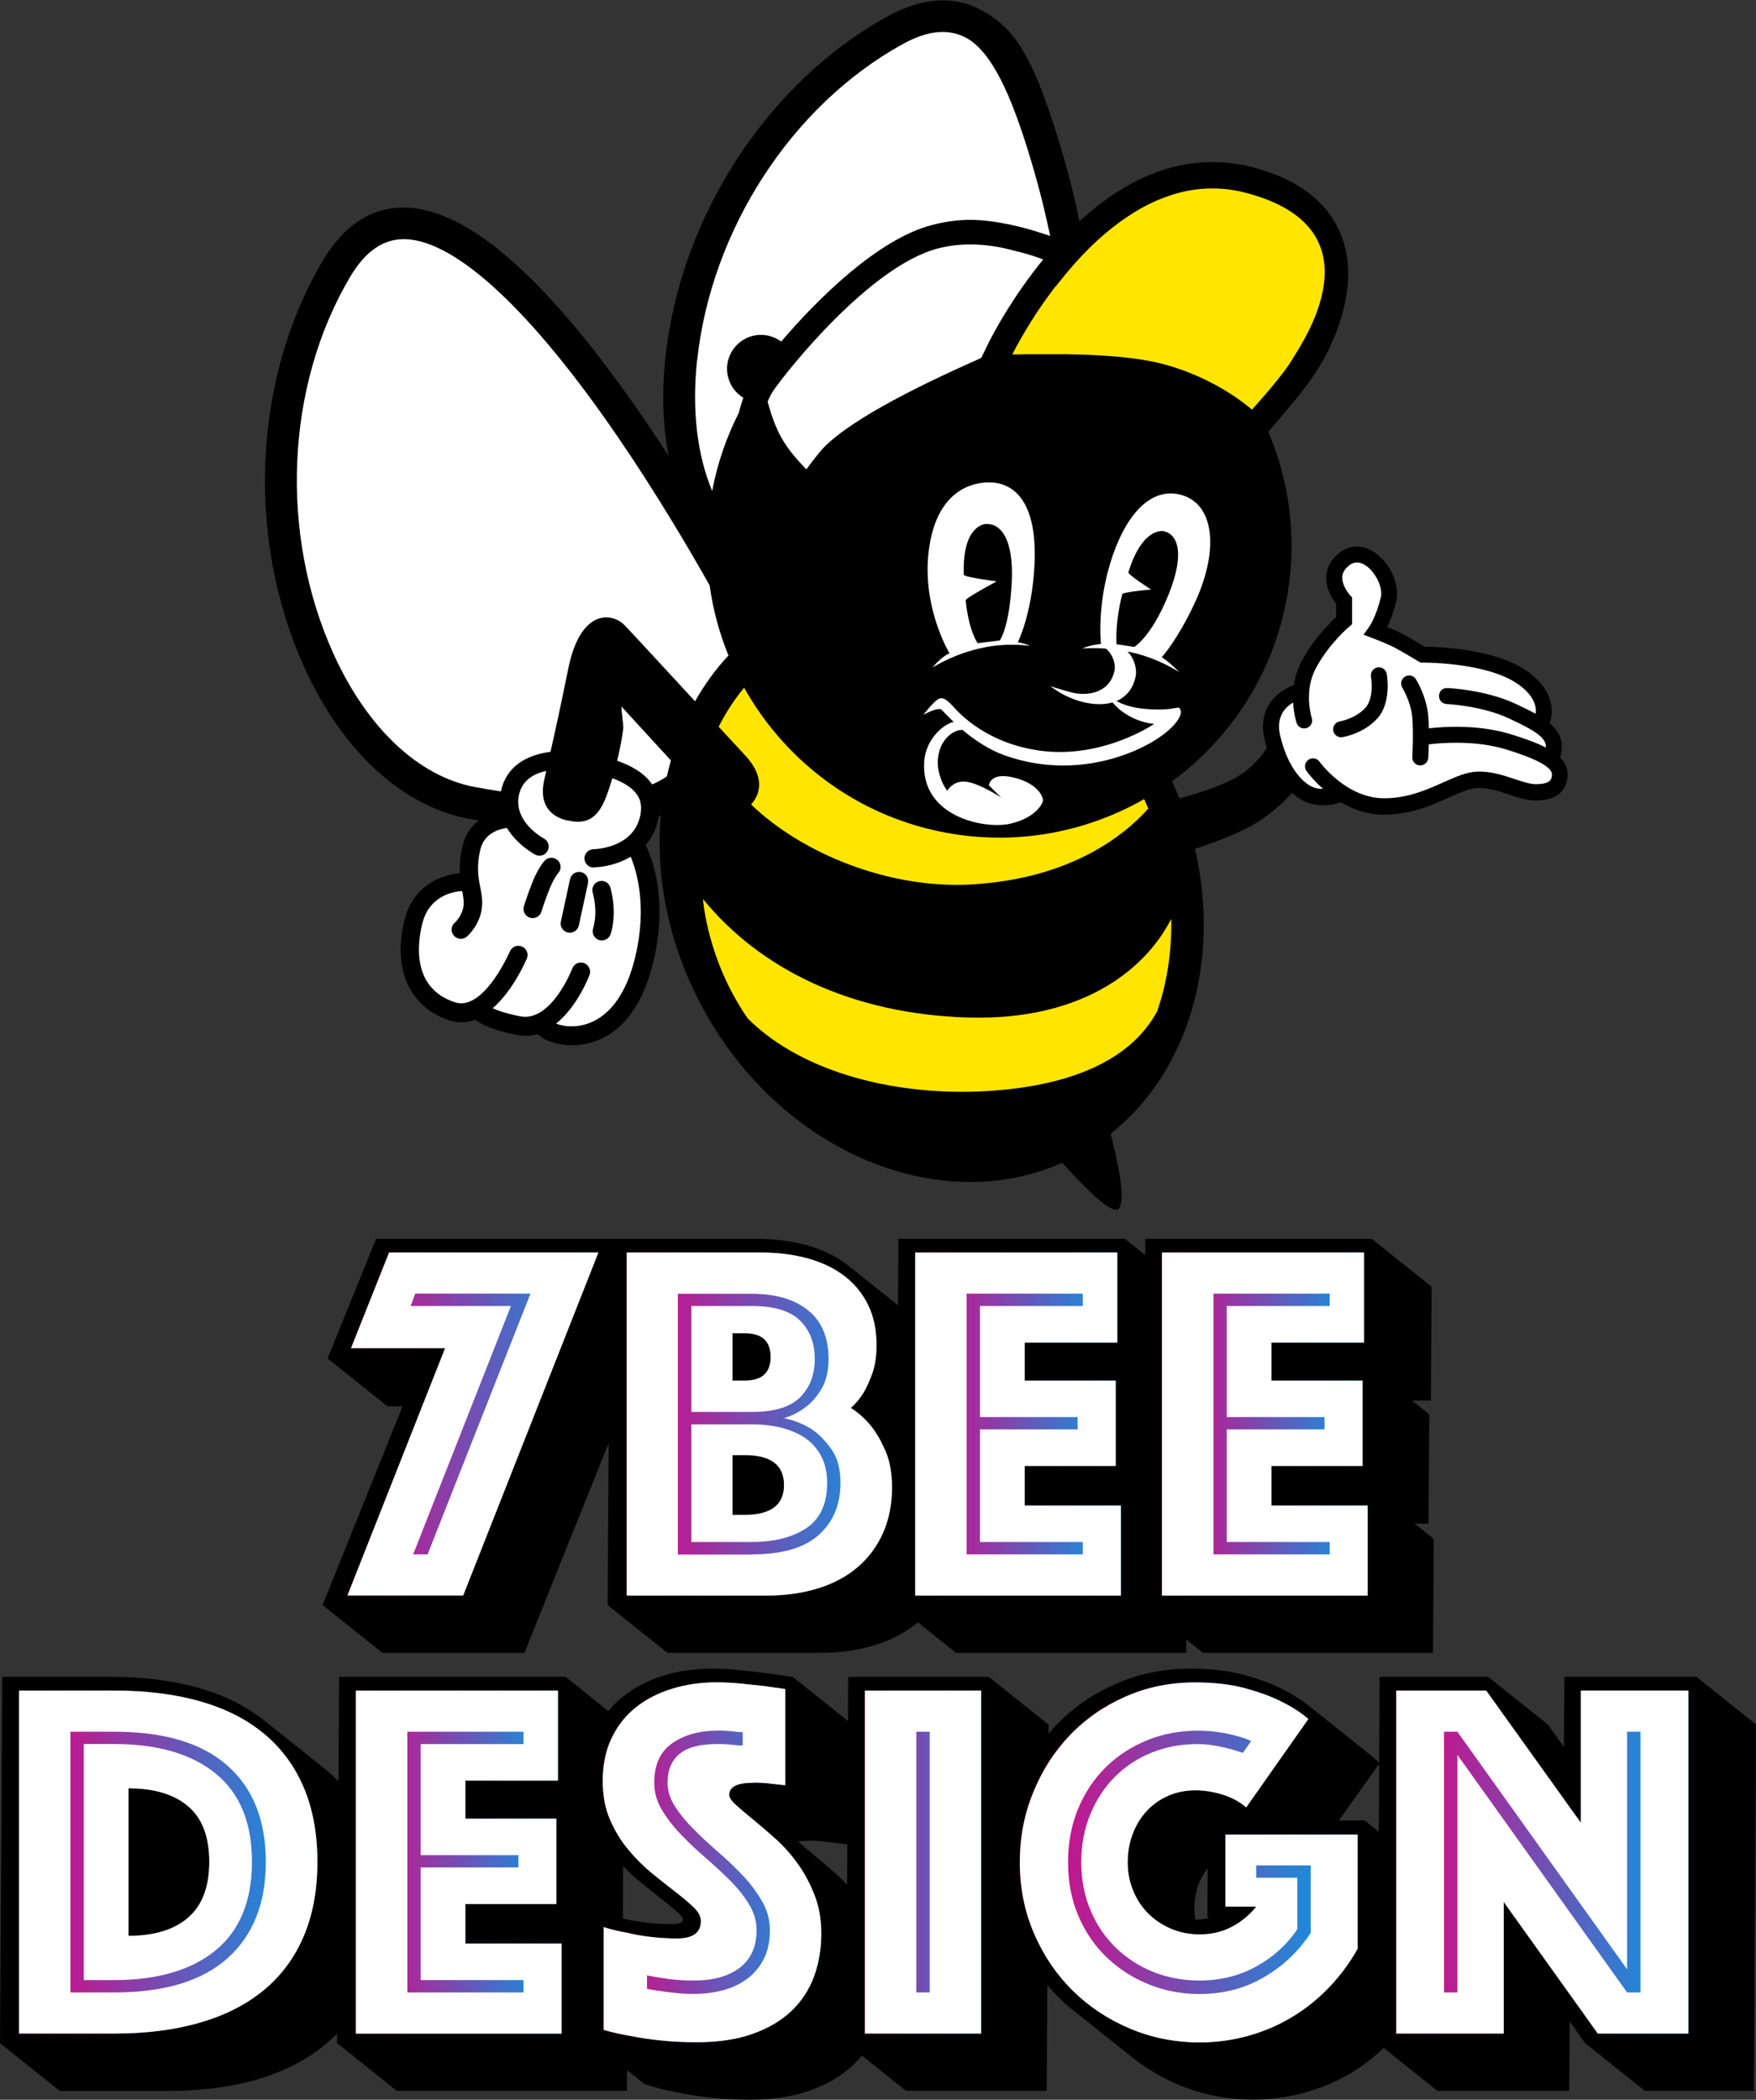
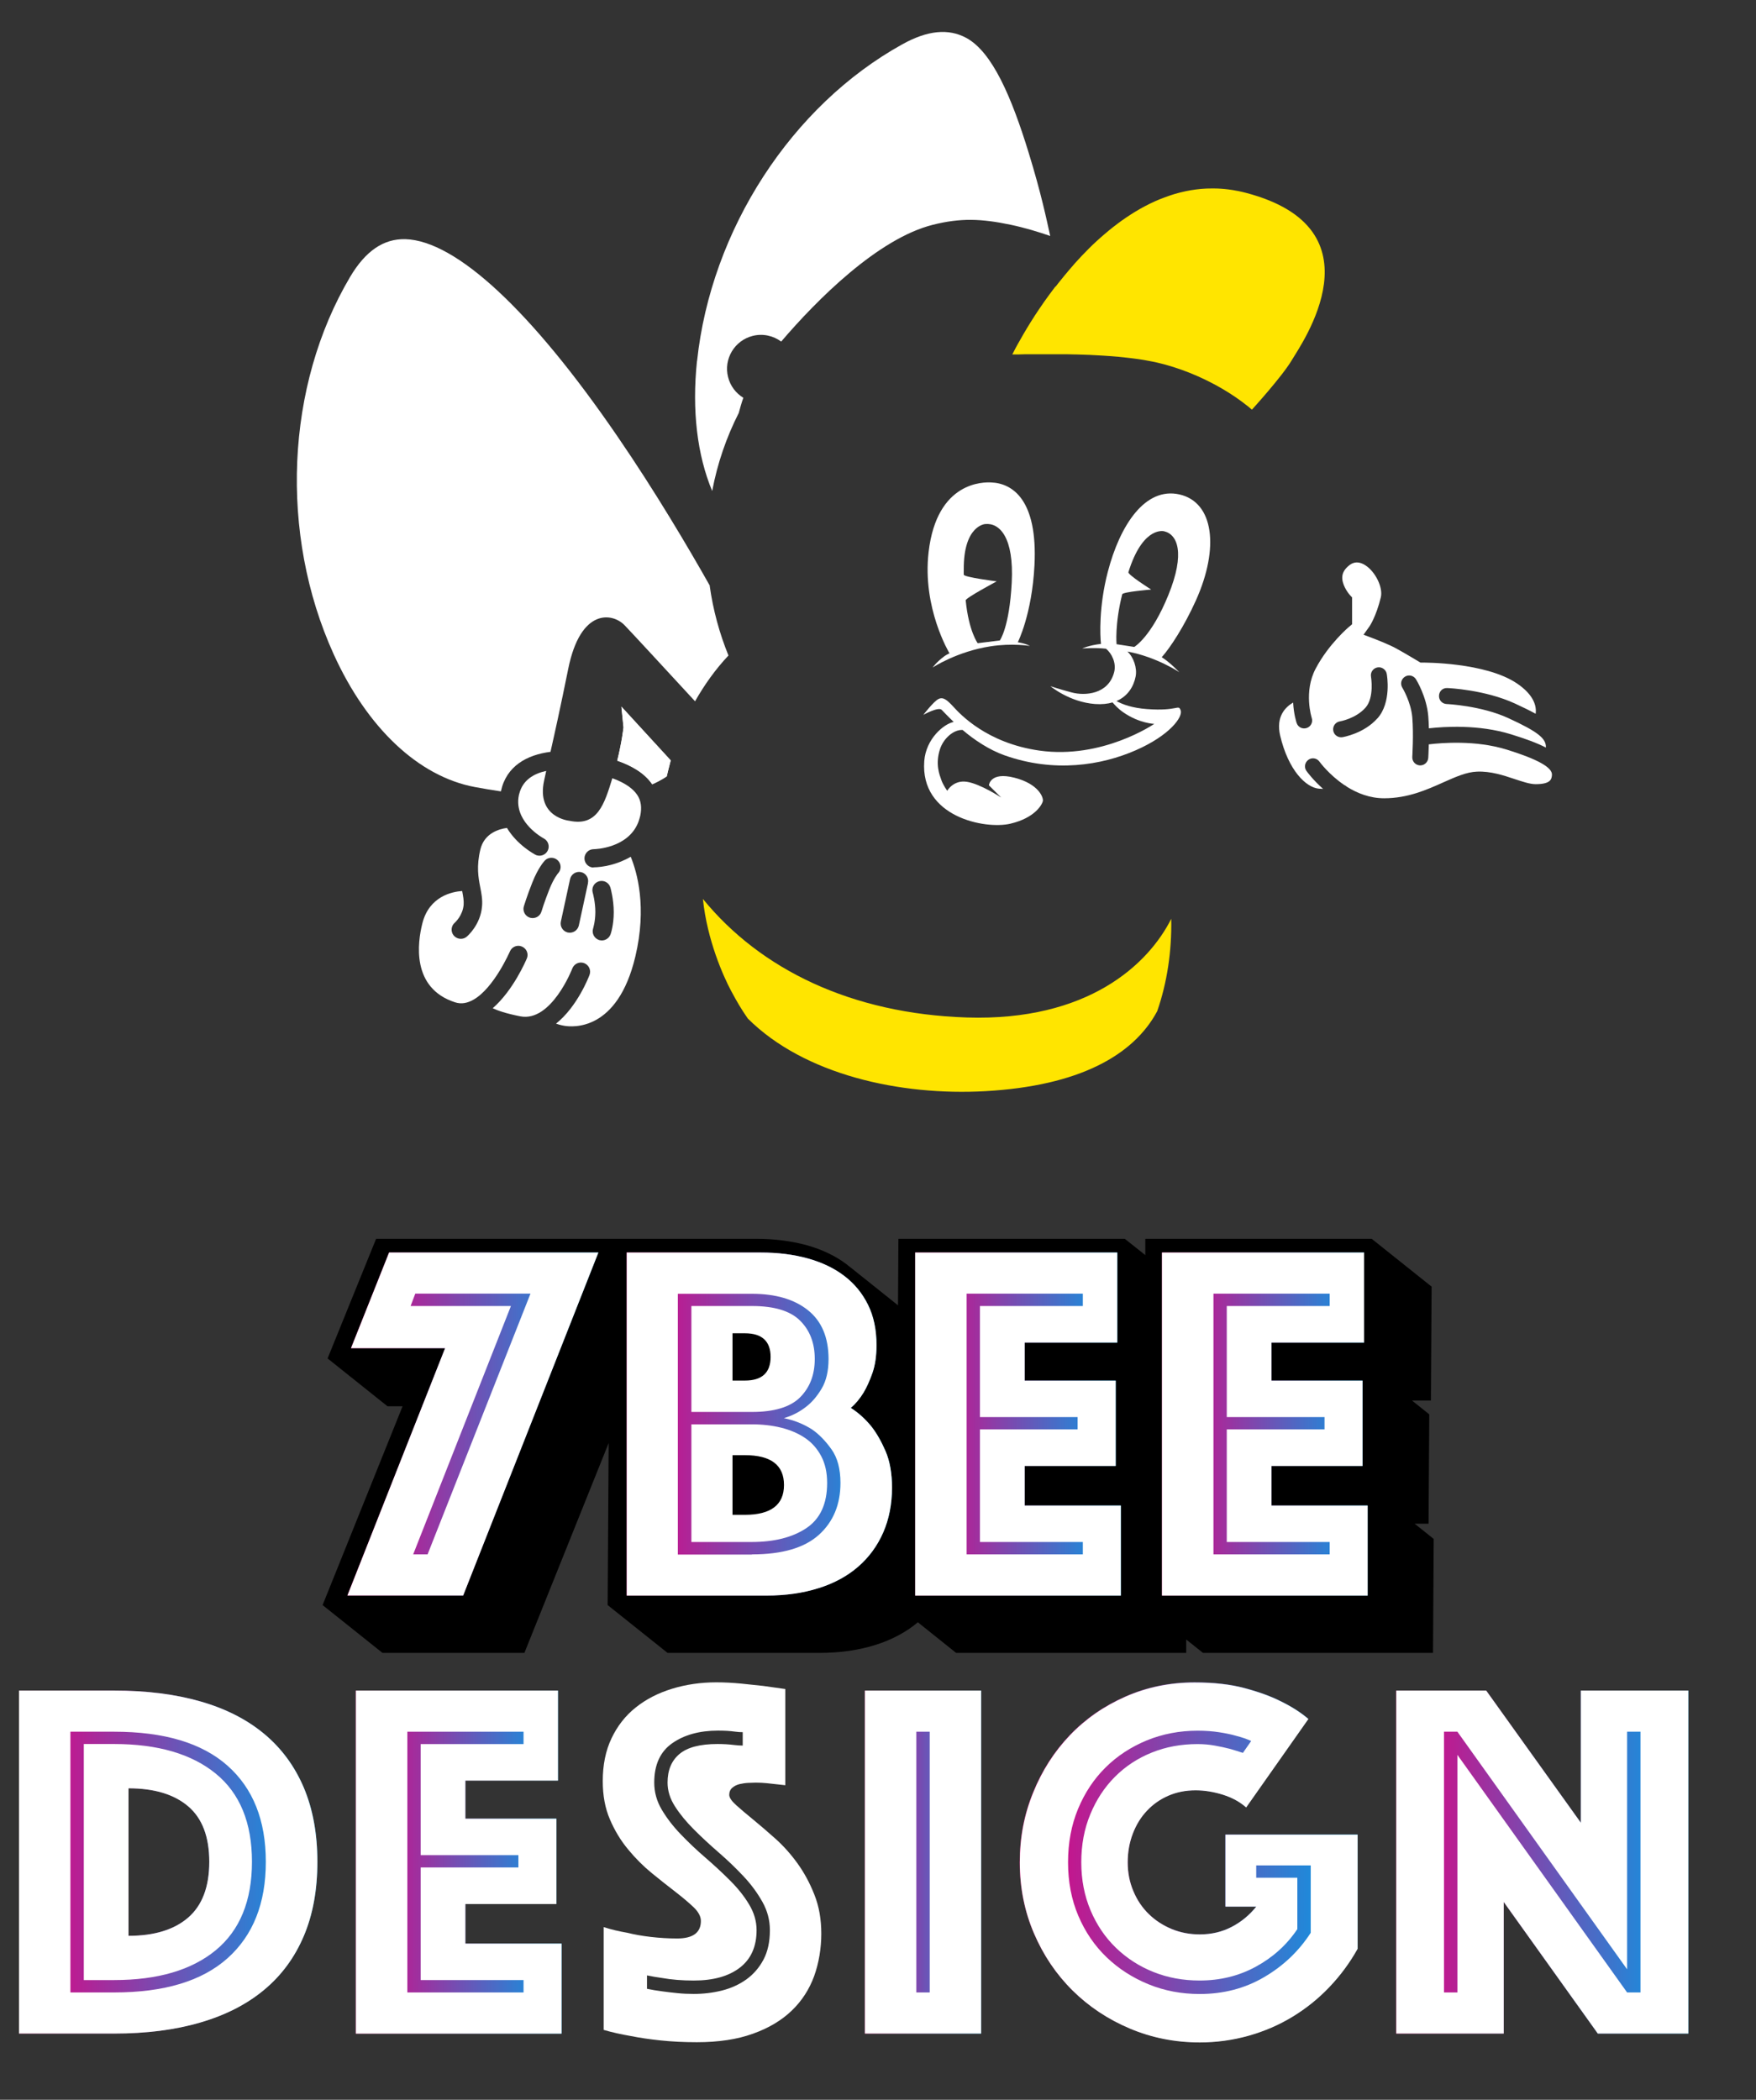
<svg xmlns="http://www.w3.org/2000/svg" xmlns:xlink="http://www.w3.org/1999/xlink" id="_レイヤー_2" viewBox="0 0 225.46 269.62">
  <rect x="0" y="0" width="225.46" height="269.62" fill="#333333" stroke="none" />
  <defs>
    <style>.cls-1{fill:#fff;}.cls-2{fill:#ffe500;}.cls-3{fill:url(#_名称未設定グラデーション_10-10);}.cls-4{fill:url(#_名称未設定グラデーション_10-6);}.cls-5{fill:url(#_名称未設定グラデーション_10-9);}.cls-6{fill:url(#_名称未設定グラデーション_10-2);}.cls-7{fill:url(#_名称未設定グラデーション_10-3);}.cls-8{fill:url(#_名称未設定グラデーション_10-7);}.cls-9{fill:url(#_名称未設定グラデーション_10-5);}.cls-10{fill:url(#_名称未設定グラデーション_10-4);}.cls-11{fill:url(#_名称未設定グラデーション_10-8);}.cls-12{fill:url(#_名称未設定グラデーション_10);}</style>
    <linearGradient id="_名称未設定グラデーション_10" x1="44.6" y1="182.85" x2="76.82" y2="182.85" gradientUnits="userSpaceOnUse">
      <stop offset="0" stop-color="#e3007f" />
      <stop offset="1" stop-color="#009fe8" />
    </linearGradient>
    <linearGradient id="_名称未設定グラデーション_10-2" x1="80.45" x2="114.53" xlink:href="#_名称未設定グラデーション_10" />
    <linearGradient id="_名称未設定グラデーション_10-3" x1="117.5" x2="143.91" xlink:href="#_名称未設定グラデーション_10" />
    <linearGradient id="_名称未設定グラデーション_10-4" x1="149.19" x2="175.6" xlink:href="#_名称未設定グラデーション_10" />
    <linearGradient id="_名称未設定グラデーション_10-5" x1="2.44" y1="239.1" x2="40.73" y2="239.1" xlink:href="#_名称未設定グラデーション_10" />
    <linearGradient id="_名称未設定グラデーション_10-6" x1="45.69" y1="239.1" x2="72.1" y2="239.1" xlink:href="#_名称未設定グラデーション_10" />
    <linearGradient id="_名称未設定グラデーション_10-7" x1="77.38" y1="239.13" x2="105.44" y2="239.13" xlink:href="#_名称未設定グラデーション_10" />
    <linearGradient id="_名称未設定グラデーション_10-8" x1="111.05" y1="239.1" x2="125.98" y2="239.1" xlink:href="#_名称未設定グラデーション_10" />
    <linearGradient id="_名称未設定グラデーション_10-9" x1="130.93" y1="239.13" x2="174.31" y2="239.13" xlink:href="#_名称未設定グラデーション_10" />
    <linearGradient id="_名称未設定グラデーション_10-10" x1="179.26" y1="239.1" x2="216.77" y2="239.1" xlink:href="#_名称未設定グラデーション_10" />
  </defs>
  <g id="_レイヤー_1-2">
-     <path d="m200.33,97.26c.09-.31.16-.69.19-1.18.07-1.32-.51-2.33-1.55-3.21.58-1.6.48-4.42-3.08-6.81-4.16-2.8-11.39-3.01-12.96-3.02-.55-.33-1.9-1.13-2.74-1.58-.58-.32-1.41-.68-2.07-.95.35-.74.79-1.84,1.15-3.32.51-2.11-.82-5.01-2.9-6.33-1.5-.96-3.12-.9-4.44.16-.99.8-1.56,1.8-1.64,2.92-.11,1.6.78,2.97,1.26,3.58v1.73c-.85.77-2.94,2.84-4.44,5.69-.54,1.02-.83,2.05-.98,3.02-.84.32-2.28,1.04-3.18,2.47-.79,1.27-.99,2.79-.59,4.51.09.37.19.74.29,1.09-.68,1.07-1.88,2.59-3.8,3.71-2.19,1.28-5.47,2.26-7.43,2.78-.29-.74-.6-1.47-.93-2.2,7.68-5.63,13.23-14.16,14.86-24.3,1.16-7.23.17-14.3-2.5-20.57l.56-.68s4.1-4.73,5.11-6.34c1.01-1.61,1.8-2.59,3.04-5.77.53-1.36.91-2.68,1.17-3.95.61-3,.48-5.76-.43-8.23-1.63-4.41-5.48-7.44-11.46-9-1.7-.45-3.44-.67-5.15-.67-2.81,0-5.41.58-7.8,1.54-3.48,1.39-6.6,3.59-9.3,6.07-.59-2.93-1.5-6.71-2.87-11.06-3.27-10.42-5.52-13.77-9.69-16.04-3.57-1.94-7.65-1.66-12.14.82-15.37,8.49-26.54,25.7-28.46,43.83-.48,4.5-.32,8.74.42,12.58-1.02-1.57-2.07-3.16-3.16-4.75-12.16-17.77-22.43-26.9-30.51-27.14-4.37-.15-7.98,2.18-10.76,6.86-8.94,15.11-9.86,35.6-2.33,52.2,4.87,10.74,12.57,17.82,21.12,19.42.43.08.84.15,1.26.22-.93.71-1.71,1.74-2.07,3.21-.34,1.42-.41,2.58-.36,3.56-2.4.2-5.97,1.57-7.08,5.92-1.61,6.33.6,11.3,5.75,12.97.1.03.21.06.31.09,1.08.28,2.1.17,3.03-.18.66.55,1.8,1.11,3.71,1.6.49.13,1.02.25,1.61.36.96.19,1.86.13,2.68-.11.43.43,1.12.87,2.26,1.16.23.06.47.11.73.16,1.49.27,9.09,1,11.86-10.65,1.85-7.77-.06-13-1-14.94.73-.84,1.31-1.89,1.59-3.21.03-.16.06-.31.08-.46.09-.03.19-.07.27-.1-.69,8.17,1.12,16.71,5.28,24.49,7.38,13.79,20.56,22.11,33.43,22.53,4.4.14,8.76-.65,12.85-2.45,2.83,3.16,6.23,6.59,7.15,5.95,1.15-.8-.1-6.4-.95-9.68,10.08-7.99,14.14-22.33,10.83-36.59,1.59-.51,3.86-1.31,6.2-2.42,3.04-1.44,5.24-3.61,6.28-4.77.98.91,2.08,1.46,3.23,1.56.29.03.55.04.8.04,1.02,0,1.73-.19,2.2-.39,1.52.9,3.39,1.59,5.54,1.59,3.48,0,6.23-1.23,8.43-2.22,1.4-.63,2.61-1.17,3.57-1.2,1.4-.04,2.78.41,4.12.86,1.16.39,2.26.75,3.32.75,2.54,0,3.93-1.01,4.14-3.01.1-.97-.24-1.77-.94-2.47Z" />
    <path class="cls-1" d="m80.05,93.42s-.19,1.8-.8,4.25c1.81.63,3.48,1.56,4.49,3.03,1.13-.49,1.85-1.01,1.87-1.02,0,0,.3-1.28.51-2.05-3.04-3.32-6.33-6.9-6.33-6.9l.27,2.68Z" />
    <path class="cls-1" d="m76.23,111.4c-.65,0-1.18-.52-1.19-1.17,0-.65.52-1.18,1.17-1.19.21,0,4.41-.12,5.73-3.43.03-.08.06-.17.09-.26.06-.19.12-.37.17-.58.23-1.08.11-1.96-.39-2.71-.07-.1-.15-.2-.23-.3-.08-.09-.16-.17-.24-.26-.7-.69-1.69-1.2-2.72-1.57-1.01,3.29-1.9,6.24-5.52,5.46,0,0-4.27-.4-3.24-5.16.09-.41.18-.82.27-1.24-1.58.34-3.01,1.16-3.46,2.93-.01.05-.03.09-.04.14-.21.97-.06,1.83.26,2.56,0,.02.02.04.03.07.06.13.13.26.2.38.02.04.05.08.07.12.05.08.1.17.16.25.03.04.05.08.08.12.06.08.12.16.18.23.02.03.05.06.07.09.08.1.17.2.26.3.86.92,1.8,1.44,1.88,1.48.57.3.8,1.02.49,1.59-.26.49-.82.73-1.34.59-.08-.02-.17-.05-.25-.1-.14-.08-2.33-1.25-3.63-3.43-1.02.14-2.9.67-3.41,2.75-.53,2.2-.26,3.62-.02,4.87.16.82.31,1.59.23,2.45-.2,2.4-1.89,3.83-1.96,3.89-.3.26-.7.33-1.06.24-.23-.06-.44-.19-.61-.38-.42-.5-.35-1.24.14-1.66.04-.03,1.01-.91,1.13-2.29.04-.53-.06-1.08-.19-1.77-1.25.08-4.23.66-5.11,4.15-.62,2.44-1.45,8.31,4.19,10.14.82.27,1.61.1,2.36-.33,0,0,.01,0,.02-.01,2.63-1.5,4.64-6.13,4.67-6.19.25-.6.94-.89,1.54-.63.6.25.89.94.63,1.54-.11.25-1.73,4.08-4.38,6.38.63.3,1.71.68,3.54,1.04,3.98.78,6.66-6.07,6.68-6.14.23-.61.91-.92,1.52-.69.61.23.92.91.69,1.52-.09.24-1.56,4.07-4.3,6.25.25.09.58.19,1.03.27,1.13.2,6.87.71,9.15-8.87,1.52-6.38.22-10.86-.59-12.83-1.68.99-3.55,1.35-4.79,1.36Zm-4.59.75s-.53.6-1.1,2.03c-.66,1.66-1.02,2.86-1.02,2.87-.18.61-.82.96-1.43.8-.01,0-.03,0-.04-.01-.62-.19-.98-.85-.79-1.47.02-.05.39-1.3,1.09-3.06.75-1.9,1.52-2.72,1.6-2.81.45-.47,1.2-.48,1.67-.02.47.45.48,1.2.02,1.67Zm3.86,1.23l-1.18,5.45c-.14.64-.77,1.04-1.4.91-.02,0-.03,0-.05-.01-.61-.16-.99-.77-.86-1.39l1.18-5.45c.14-.64.77-1.04,1.4-.91.64.14,1.04.77.9,1.4Zm2.89,6.59c-.21.58-.82.9-1.41.75-.03,0-.07-.02-.1-.03-.61-.22-.93-.89-.72-1.5,0-.03.27-.83.28-2.07,0-1.31-.33-2.49-.34-2.5-.18-.63.18-1.28.81-1.46.63-.18,1.28.18,1.46.8.02.06.43,1.51.43,3.16,0,1.66-.37,2.74-.41,2.86Z" />
-     <path class="cls-2" d="m92.27,93.32c1.47,1.59,2.7,2.92,3.4,3.67,2.73,2.93,1.81,5.17.76,6.31,6.69,6.42,17.86,10.86,28.27,10.27,12.83-.74,19.71-6.35,22.73-9.74-.16-.41-.35-.81-.53-1.22-7.18,4.1-15.75,5.88-24.54,4.47-11.8-1.89-21.41-9.1-26.82-18.78-1.5,1.82-2.57,3.62-3.27,5.03Z" />
    <path class="cls-1" d="m193.4,96.24c-3.93-1.22-8.31-.86-9.95-.66-.02.97-.07,1.68-.07,1.74-.04.54-.49.96-1.02.96-.02,0-.04,0-.07,0-.57-.04-.99-.52-.96-1.09,0-.03.18-2.9,0-5.07-.17-2-1.27-3.8-1.28-3.82-.3-.48-.15-1.11.34-1.41.48-.3,1.11-.15,1.41.33.06.09,1.37,2.23,1.58,4.73.04.51.07,1.04.08,1.57,1.95-.22,6.4-.52,10.55.77,1.78.55,3.29,1.09,4.47,1.7,0,0,0-.01,0-.02.06-1.15-1.06-2.03-4.82-3.76-3.47-1.6-7.87-1.81-7.92-1.81-.57-.02-1.01-.5-.98-1.07.02-.57.47-1.02,1.07-.98.2,0,4.85.22,8.69,1.99.97.45,1.86.88,2.65,1.31.12-.88-.13-2.36-2.41-3.9-4.05-2.73-12.01-2.67-12.09-2.67h-.29s-.25-.15-.25-.15c-.02-.01-1.89-1.14-2.91-1.69-.97-.53-2.9-1.27-2.91-1.27l-1.24-.47.77-1.08s.85-1.24,1.45-3.73c.3-1.24-.69-3.29-2.01-4.12-1.12-.71-1.83-.15-2.06.03-.55.44-.84.91-.88,1.45-.07.98.69,2.04.99,2.37l.27.29v3.45s-.37.31-.37.31c-.03.02-2.63,2.2-4.31,5.39-1.57,2.97-.51,6.29-.5,6.33.18.54-.12,1.12-.65,1.29-.54.18-1.12-.11-1.29-.65-.03-.08-.37-1.12-.45-2.62-1.03.6-2.22,1.83-1.67,4.22,1.05,4.49,3.32,6.69,4.98,6.84.2.02.38.02.54.03-1.31-1.16-2.07-2.21-2.14-2.31-.33-.46-.21-1.1.25-1.43.46-.33,1.1-.22,1.43.25.02.03,1.21,1.66,3.18,2.99.12.05.23.12.33.22,1.31.82,2.93,1.48,4.78,1.48,3.04,0,5.46-1.08,7.6-2.04,1.6-.71,2.97-1.33,4.34-1.38,1.76-.07,3.4.48,4.84.96,1,.33,1.95.65,2.67.65,1.98,0,2.05-.67,2.1-1.16.1-.97-1.81-2.04-5.84-3.29Zm-16.55-4c-1.74,1.96-4.39,2.4-4.5,2.42-.05,0-.11.01-.16.01-.5,0-.93-.36-1.01-.86-.09-.56.29-1.09.85-1.18.02,0,2.04-.35,3.29-1.76,1.16-1.3.71-3.95.71-3.98-.1-.56.27-1.09.83-1.19.55-.1,1.09.27,1.19.83.03.15.64,3.65-1.19,5.71Z" />
    <path class="cls-1" d="m91.14,75.21c-2.79-4.94-7-12.08-11.86-19.17-11.05-16.14-20.72-25.13-27.23-25.33-2.8-.07-5.12,1.51-7.1,4.85-8.28,13.99-9.11,33-2.12,48.42,4.31,9.51,10.92,15.73,18.14,17.08,1.17.22,2.28.4,3.35.56,0-.01,0-.03,0-.04.7-3.23,3.35-4.66,6.36-5.04.56-2.48,1.25-5.58,2.28-10.67,1.59-7.85,5.7-7.17,7.22-5.6.9.93,5.15,5.54,9.06,9.78,1.22-2.15,2.64-4.13,4.29-5.88-1.16-2.85-1.98-5.86-2.41-8.96Z" />
    <path class="cls-2" d="m124.12,130.65c-14.79-.48-26.48-6.16-33.87-15.22.54,5.29,2.63,9.94,3.61,11.78.78,1.45,1.24,2.25,2.15,3.57,7.25,7.23,19.57,9.95,30.53,9.33,11.94-.68,18.98-4.55,22.04-10.27,1.27-3.67,1.88-7.7,1.8-11.86-2.95,5.87-10.72,13.17-26.26,12.67Z" />
-     <path class="cls-1" d="m126.9,44.08h0s-.91,1.87-.91,1.87c-.17.09-.37.18-.62.29-8.06,3.57-17.13,8.15-20.16,11.85-.59.72-1.15,1.45-1.68,2.18-.9-.95-2.24-2.34-3.21-4.08-.84-1.5-1.39-3.25-1.76-4.6.21-.53.44-.99.68-1.35,1.76-2.58,12.51-16.15,21.27-18.36,3.41-.86,6.79-.48,9.6.28,1.67.4,2.91.79,3.83,1.16-1.88,2.3-3.42,4.55-4.57,6.4-1.49,2.39-2.35,4.11-2.47,4.37Z" />
    <path class="cls-2" d="m135.51,36.84c.23-.3.46-.6.71-.9.03-.04.06-.07.09-.11.24-.3.49-.61.75-.91.03-.03.06-.07.08-.1.26-.31.53-.62.8-.93.02-.02.03-.04.05-.06.57-.64,1.17-1.27,1.79-1.89.02-.02.04-.04.06-.06.3-.3.6-.59.91-.87.04-.03.07-.07.11-.1.3-.28.61-.55.93-.82.04-.04.09-.08.13-.11.31-.27.63-.53.96-.79.04-.03.09-.07.13-.1.33-.26.67-.51,1.01-.76.03-.02.06-.04.09-.06.72-.51,1.46-.99,2.22-1.42.03-.02.06-.04.1-.06.36-.2.73-.4,1.1-.58.05-.03.1-.05.16-.08.36-.18.73-.34,1.11-.5.06-.03.12-.05.18-.07.37-.15.75-.29,1.13-.42.06-.02.12-.04.17-.06.39-.13.79-.25,1.19-.35.04-.01.08-.02.13-.03.42-.1.84-.2,1.27-.27,0,0,0,0,0,0,.43-.07.86-.13,1.3-.17.04,0,.09,0,.13-.01.42-.04.84-.05,1.26-.05.04,0,.08,0,.12,0,.03,0,.07,0,.1,0,.31,0,.63,0,.95.03,0,0,.01,0,.02,0,.31.02.62.05.94.09.1.01.19.03.29.04.24.03.48.07.71.12.1.02.19.03.29.05.33.07.65.14.99.23,17.62,4.62,7.13,19.39,5.88,21.5-1.25,2.11-5.11,6.34-5.11,6.34,0,0-.02-.02-.05-.04-.07-.06-.2-.17-.39-.33-.39-.31-1.02-.8-1.88-1.38-.43-.29-.91-.59-1.45-.91-1.88-1.1-4.41-2.32-7.46-3.15,0,0,0,0,0,0-.23-.06-.48-.12-.72-.18-.08-.02-.17-.04-.25-.06-.17-.04-.34-.08-.51-.11-.1-.02-.2-.04-.31-.06-.16-.03-.33-.06-.49-.09-.11-.02-.21-.04-.32-.06-.17-.03-.33-.05-.5-.08-.11-.02-.22-.03-.33-.05-.18-.03-.36-.05-.54-.07-.1-.01-.2-.03-.31-.04-.2-.03-.41-.05-.61-.07-.08,0-.16-.02-.25-.03-.29-.03-.58-.06-.87-.09-.05,0-.1,0-.15-.01-.24-.02-.48-.04-.73-.06-.1,0-.21-.02-.31-.02-.19-.01-.39-.03-.58-.04-.11,0-.22-.01-.33-.02-.18-.01-.37-.02-.55-.03-.12,0-.23-.01-.35-.02-.18,0-.36-.02-.54-.03-.11,0-.22-.01-.34-.01-.19,0-.37-.01-.56-.02-.1,0-.2,0-.3-.01-.22,0-.44-.01-.66-.02-.06,0-.12,0-.18,0-.28,0-.56-.01-.83-.02-.06,0-.11,0-.17,0-.21,0-.43,0-.63,0-.09,0-.18,0-.26,0-.17,0-.34,0-.51,0-.13,0-.25,0-.37,0-.08,0-.16,0-.24,0-.15,0-.3,0-.44,0-.06,0-.12,0-.17,0-.19,0-.39,0-.57,0-.07,0-.14,0-.21,0-.12,0-.24,0-.35,0-.07,0-.15,0-.22,0-.11,0-.21,0-.31,0-.07,0-.13,0-.19,0-.1,0-.2,0-.3,0-.06,0-.12,0-.18,0-.1,0-.2,0-.29,0-.04,0-.09,0-.13,0-.12,0-.24,0-.36.01,0,0-.02,0-.02,0-.12,0-.23,0-.34.01-.03,0-.06,0-.09,0-.07,0-.13,0-.19,0-.03,0-.06,0-.09,0-.05,0-.1,0-.14,0-.02,0-.05,0-.07,0-.04,0-.08,0-.11,0-.02,0-.03,0-.05,0-.02,0-.04,0-.05,0-.04,0-.07,0-.07,0,0,0,.01-.02.03-.05,0,0,0,0,0,0,.02-.04.04-.09.08-.15,0-.01.01-.03.02-.04.04-.07.08-.16.13-.25,0-.01.01-.03.02-.04.05-.1.12-.22.18-.35,0-.02.02-.03.03-.05.07-.14.15-.28.24-.44,0-.01.01-.02.02-.03.19-.34.41-.74.67-1.18,0,0,0-.02.01-.02.13-.21.26-.44.4-.67.01-.02.03-.04.04-.07.14-.23.29-.47.44-.72.02-.03.03-.05.05-.08.16-.25.32-.5.49-.77.02-.03.03-.05.05-.08.17-.27.36-.54.55-.83,0-.01.02-.03.03-.04.39-.59.82-1.19,1.28-1.82.01-.01.02-.03.03-.04.22-.3.45-.6.68-.91.02-.03.05-.06.07-.1Z" />
    <path class="cls-1" d="m89.5,46.35c1.79-16.84,12.14-32.8,26.37-40.67,3.23-1.79,5.91-2.05,8.2-.81,3.33,1.81,5.8,7.56,8.01,14.76,1.6,5.2,2.29,8.54,2.76,10.67-1.48-.51-3.23-1.05-5.08-1.44-3.77-.79-6.45-.89-10.01.01-7.02,1.77-14.84,9.59-19.45,14.99-1.01-.75-2.34-1.06-3.66-.73-2.33.59-3.75,2.96-3.16,5.29.29,1.16,1.02,2.08,1.96,2.66-.22.61-.41,1.27-.59,1.95-1.57,3.09-2.74,6.45-3.41,10.02-1.92-4.6-2.62-10.34-1.95-16.71Z" />
    <path class="cls-1" d="m85.61,99.69s-.74.53-1.87,1.02c-1-1.47-2.67-2.4-4.49-3.03.61-2.45.8-4.25.8-4.25l-.27-2.68s3.29,3.58,6.33,6.9c-.21.76-.51,2.05-.51,2.05Z" />
    <path class="cls-1" d="m132.24,82.94s-.48-.26-1.19-.4c-.18-.03-.37-.07-.37-.07,0,0,1.82-3.58,2.14-9.89.43-8.47-2.87-10.53-5.56-10.63-.92-.04-6.96-.2-8.03,8.91-.85,7.21,2.68,13.03,2.68,13.03,0,0-.42.19-.67.38-1.04.77-1.49,1.44-1.49,1.44,0,0,3.1-2.05,7.42-2.72,2.76-.43,5.08-.05,5.08-.05Zm-8.26-5.84c-.03-.31,3.99-2.45,3.99-2.45,0,0-4.21-.53-4.23-.86-.01-.31,0-.32,0-.64-.04-5.71,2.76-5.86,2.76-5.86,1.85-.18,3.7,1.72,3.4,7.51-.3,5.79-1.53,7.44-1.53,7.44l-2.84.35s-1.15-1.53-1.54-5.5Z" />
    <path class="cls-1" d="m142.85,90.2c.3.34.71.81,1.41,1.29,2.03,1.4,3.94,1.46,3.94,1.46,0,0-6.65,4.57-14.74,3.43-6.78-.96-10.21-4.71-11.05-5.63-.84-.91-1.33-1.29-1.92-.99-.6.29-1.94,2.03-1.94,2.03,0,0,1.92-1.06,2.35-.65.15.14.72.77,1.55,1.56-1.27.25-3.56,2.16-3.78,5.02-.54,7.2,7.82,8.8,11.04,8.05,3.22-.75,4.12-2.51,4.19-2.93.07-.43-.52-2.18-3.66-2.98-3.14-.8-3.27.98-3.27.98l1.58,1.57s-2.64-1.74-4.39-2.02c-1.75-.28-2.54,1.15-2.54,1.15,0,0-.53-.72-.76-1.39-.23-.67-.81-2.03-.16-3.99.45-1.35,1.74-2.49,2.89-2.43,1.47,1.26,3.41,2.55,5.34,3.24,6.44,2.3,12.5,1.29,16.89-.63s6.08-4.3,5.77-5.13c-.31-.83-.32.14-4.31-.16-1.92-.14-3.15-.6-3.93-1.03,1.45-.62,2.21-1.87,2.46-3.16.21-1.08-.26-2.48-1.06-3.2,3.74.69,6.66,2.65,6.66,2.65,0,0-1.2-1.27-2.25-1.92,1.08-1.21,2.87-3.92,4.4-7.32,3.01-6.71,2.29-12.57-2.12-13.58-4.41-1-7.65,3.94-9.21,9.96-1.16,4.46-.99,8.21-.87,9.23-1.56.18-2.41.59-2.41.59,0,0,1.73-.13,3.06.03.75.62,1.34,1.85,1.04,3.01-.75,2.9-3.81,3.04-5.43,2.61-1.62-.43-2.75-.81-2.75-.81,0,0,2.44,2.05,5.74,2.29.87.06,1.61-.02,2.25-.21Zm1.25-13.9c.08-.3,3.7-.6,3.7-.6,0,0-3.02-1.91-2.92-2.23.09-.3.07-.21.17-.52,1.86-5.44,4.42-4.73,4.42-4.73,1.71.4,2.74,2.78.54,8.19-2.2,5.41-4.38,6.66-4.38,6.66l-2.27-.35s-.25-2.53.73-6.43Z" />
    <path d="m181.6,195.65h1.82l.09-14.04-2.21-1.77h2.42l.09-14.63-7.69-6.14h-29.07v2.09s-2.63-2.09-2.63-2.09h-29.07l-.05,8.54-6.36-5.08c.07.06.13.13.21.19-.13-.11-.26-.23-.4-.34-1.44-1.1-3.19-1.94-5.21-2.5-1.95-.53-4.12-.81-6.45-.81h-48.8l-6.23,15.36,7.69,6.14h1.94l-10.27,25.53,7.69,6.14h18.22l10.82-26.95-.13,20.81,7.69,6.14h19.53c2.62,0,5.03-.35,7.18-1.03,2.1-.66,3.93-1.64,5.43-2.9l4.91,3.93h29.54v-1.72s2.16,1.72,2.16,1.72h29.53l.09-14.63-2.46-1.97Zm-70.44-30.77c.04.06.09.12.13.18-.05-.07-.1-.14-.16-.21,0,.01.02.02.02.03Zm-1.01-1.23c.09.09.17.19.26.29-.1-.11-.2-.22-.3-.33.01.02.03.03.05.04Z" />
    <polygon class="cls-12" points="59.46 204.87 76.82 160.83 49.95 160.83 45.06 173.11 57.15 173.11 44.6 204.87 59.46 204.87" />
    <path class="cls-6" d="m105.12,203.92c2-.64,3.7-1.56,5.08-2.77,1.39-1.21,2.45-2.67,3.2-4.39.75-1.72,1.12-3.63,1.12-5.74,0-1.85-.28-3.41-.83-4.69-.55-1.28-1.16-2.33-1.82-3.17-.79-.97-1.67-1.76-2.64-2.38.62-.53,1.17-1.19,1.65-1.98.4-.66.77-1.49,1.12-2.48.35-.99.53-2.19.53-3.6,0-1.98-.36-3.71-1.09-5.18-.73-1.47-1.74-2.71-3.04-3.7-1.3-.99-2.86-1.74-4.69-2.25-1.83-.51-3.84-.76-6.04-.76h-17.23v44.04h17.96c2.47,0,4.7-.32,6.7-.96Zm-14.22-34.4h5.71c2.1,0,3.6.46,4.52,1.38.92.92,1.38,2.12,1.38,3.6s-.46,2.69-1.38,3.6c-.92.92-2.43,1.38-4.52,1.38h-5.71v-9.97Zm-1.36,27.83v-13.81h7.06c1.25,0,2.4.13,3.47.39,1.06.26,2,.66,2.8,1.21.8.54,1.44,1.26,1.9,2.14.46.88.69,1.93.69,3.14,0,2.45-.81,4.22-2.44,5.31-1.63,1.09-3.77,1.63-6.42,1.63h-7.06Z" />
    <polygon class="cls-7" points="143.91 193.32 131.56 193.32 131.56 188.23 143.25 188.23 143.25 177.27 131.56 177.27 131.56 172.39 143.45 172.39 143.45 160.83 117.5 160.83 117.5 204.87 143.91 204.87 143.91 193.32" />
    <polygon class="cls-10" points="163.25 193.32 163.25 188.23 174.94 188.23 174.94 177.27 163.25 177.27 163.25 172.39 175.14 172.39 175.14 160.83 149.19 160.83 149.19 204.87 175.6 204.87 175.6 193.32 163.25 193.32" />
    <path class="cls-1" d="m57.15,173.11h-12.08l4.89-12.28h26.87l-17.36,44.04h-14.86l12.54-31.76Zm-2.25,26.48l13.21-33.48h-14.79l-.6,1.59h12.88l-12.55,31.89h1.85Z" />
    <path class="cls-1" d="m80.45,160.83h17.23c2.2,0,4.21.25,6.04.76,1.83.51,3.39,1.25,4.69,2.25,1.3.99,2.31,2.22,3.04,3.7.73,1.48,1.09,3.2,1.09,5.18,0,1.41-.18,2.61-.53,3.6-.35.99-.73,1.82-1.12,2.48-.48.79-1.03,1.45-1.65,1.98.97.62,1.85,1.41,2.64,2.38.66.84,1.26,1.89,1.82,3.17.55,1.28.83,2.84.83,4.69,0,2.11-.38,4.03-1.12,5.74-.75,1.72-1.82,3.18-3.2,4.39-1.39,1.21-3.08,2.14-5.08,2.77-2,.64-4.24.96-6.7.96h-17.96v-44.04Zm16.11,38.76c3.87,0,6.73-.84,8.58-2.51,1.85-1.67,2.77-3.9,2.77-6.67,0-1.8-.39-3.25-1.16-4.32-.77-1.08-1.6-1.93-2.48-2.54-1.1-.7-2.31-1.19-3.63-1.45,1.06-.31,2-.79,2.84-1.45.75-.57,1.42-1.35,2.01-2.34.59-.99.89-2.26.89-3.8,0-2.77-.88-4.86-2.64-6.27-1.76-1.41-4.16-2.11-7.2-2.11h-9.51v33.48h9.51Zm-7.79-18.29v-13.6h7.79c2.86,0,4.92.63,6.17,1.88,1.26,1.25,1.88,2.89,1.88,4.92s-.63,3.66-1.88,4.92c-1.25,1.25-3.31,1.88-6.17,1.88h-7.79Zm0,16.71v-15.12h7.72c1.36,0,2.63.14,3.8.43,1.17.29,2.19.73,3.07,1.32.88.59,1.57,1.38,2.08,2.34.51.97.76,2.11.76,3.43,0,2.69-.89,4.62-2.67,5.81-1.78,1.19-4.13,1.78-7.03,1.78h-7.72Zm10.17-23.77c0-2.02-1.1-3.04-3.3-3.04h-1.59v6.07h1.59c2.2,0,3.3-1.01,3.3-3.04Zm-3.3,20.27c3.34,0,5.02-1.28,5.02-3.83s-1.67-3.83-5.02-3.83h-1.59v7.66h1.59Z" />
    <path class="cls-1" d="m117.5,160.83h25.95v11.56h-11.89v4.89h11.69v10.96h-11.69v5.08h12.35v11.56h-26.41v-44.04Zm21.53,38.76v-1.59h-13.21v-14.46h12.54v-1.58h-12.54v-14.26h13.21v-1.59h-14.92v33.48h14.92Z" />
    <path class="cls-1" d="m149.19,160.83h25.95v11.56h-11.89v4.89h11.69v10.96h-11.69v5.08h12.35v11.56h-26.41v-44.04Zm21.53,38.76v-1.59h-13.21v-14.46h12.55v-1.58h-12.55v-14.26h13.21v-1.59h-14.92v33.48h14.92Z" />
-     <path d="m217.78,215.31h-16.92l-.06,9.02-2.05-2.88-7.69-6.14h-13.92l-.07,11-.99-.85c-.13-.11-.26-.22-.4-.33l-7.69-6.14c.14.11.27.22.4.33-1.06-.92-2.4-1.77-3.94-2.52-1.31-.66-2.94-1.25-4.84-1.76-1.93-.51-4.22-.78-6.8-.78-3.38,0-6.58.65-9.52,1.95-2.94,1.28-5.52,3.06-7.67,5.29-.34.36-.66.74-.98,1.12v-1.16s-7.68-6.14-7.68-6.14h-18.05l-.03,5.67-7.08-5.66-1.35-.2c-.92-.13-1.87-.26-2.89-.4l-2.84-.3c-1.05-.11-2.09-.17-3.12-.17-2.23,0-4.4.27-6.38.89-1.97.6-3.71,1.5-5.19,2.67-.71.56-1.34,1.2-1.91,1.9l-5.51-4.41h-29.07l-.08,13.44c-.48-.49-.97-.97-1.5-1.41-.11-.09-.22-.18-.33-.27l-7.69-6.14c.11.09.22.18.33.27-2.37-1.98-5.3-3.47-8.73-4.45-3.35-.96-7.21-1.44-11.48-1.44H.29l-.29,47.04,7.69,6.14h13.78c4.28,0,8.15-.49,11.51-1.47,3.43-1,6.38-2.51,8.77-4.49.53-.44,1.04-.91,1.52-1.4v1.21s7.68,6.14,7.68,6.14h29.54l.02-2.67,2.28,1.82,1.13.33c1.1.33,2.33.6,3.62.83,1.14.23,2.46.42,3.94.58,1.47.16,3.1.24,4.82.24,2.93,0,5.54-.4,7.72-1.18,2.23-.8,4.1-1.92,5.57-3.32.39-.37.74-.76,1.08-1.16l5.67,4.53h18.05l.08-13.58c.43.5.86.99,1.33,1.46,1.06,1.06,2.23,2.01,3.49,2.85-.54-.36-1.07-.74-1.58-1.15l7.69,6.14c1.77,1.41,3.75,2.58,5.91,3.49,2.98,1.26,6.21,1.91,9.57,1.91,2.29,0,4.55-.31,6.71-.92,2.15-.6,4.18-1.48,6.05-2.6,1.45-.89,2.78-1.95,4.03-3.11l6.89,5.51h16.92l.05-8.93,1.98,2.79,7.69,6.14h13.99l.29-47.04-7.69-6.14Zm-64.31,31.21s0,0,0,0c-.08-.49-.13-.99-.13-1.51,0-.45.06-.89.12-1.32.02-.14.03-.28.06-.42.1-.48.22-.95.39-1.39.16-.4.35-.77.56-1.13.09-.15.19-.29.28-.44.1-.14.21-.27.31-.41l-.04,6.18.22.18c-.56.15-1.15.24-1.78.25Zm21.74-12.77h-3.3l5.17-7.27-.05,8.73-1.82-1.46Zm-93.23,7.71c.51.42,1,.81,1.48,1.2-.03-.02-.05-.04-.08-.06l3.02,2.41c.3.26.59.52.84.75.36.35.44.57.44.62,0,.31,0,.68-1.48.68-1.07,0-2.16-.06-3.22-.19-1.05-.12-2-.29-2.8-.48l-.13-.03s-.06-.01-.08-.02l.04-6.73c.63.66,1.29,1.29,1.97,1.85Zm26.79.55c-.39-.41-.78-.81-1.2-1.18-1.04-.94-2.01-1.77-2.88-2.48-.83-.69-1.54-1.29-2.19-1.87.21-.05.44-.07.67-.09.36-.02.66-.03.9-.03.44,0,.84.02,1.23.06.44.04.81.09,1.19.13.43.05.81.09,1.16.13l1.14.14-.03,5.19Z" />
    <path class="cls-9" d="m33.9,222.62c-2.22-1.85-4.95-3.24-8.19-4.16-3.23-.92-6.92-1.39-11.06-1.39H2.44v44.04h12.22c4.14,0,7.82-.47,11.06-1.42,3.23-.95,5.96-2.34,8.19-4.19,2.22-1.85,3.92-4.15,5.09-6.9,1.17-2.75,1.75-5.93,1.75-9.54s-.58-6.79-1.75-9.54c-1.17-2.75-2.86-5.05-5.09-6.9Zm-9.74,23.61c-1.81,1.56-4.36,2.34-7.66,2.34v-18.95c3.3,0,5.85.77,7.66,2.31,1.8,1.54,2.71,3.92,2.71,7.13s-.9,5.6-2.71,7.16Z" />
    <polygon class="cls-4" points="59.75 244.48 71.44 244.48 71.44 233.52 59.75 233.52 59.75 228.63 71.64 228.63 71.64 217.08 45.69 217.08 45.69 261.12 72.1 261.12 72.1 249.56 59.75 249.56 59.75 244.48" />
-     <path class="cls-8" d="m102.37,239.26c-.86-1.19-1.81-2.25-2.84-3.17-1.03-.92-1.98-1.74-2.84-2.44-.86-.7-1.59-1.32-2.18-1.85-.59-.53-.89-.97-.89-1.32,0-.4.13-.7.4-.92.26-.22.57-.37.92-.46.35-.09.73-.14,1.12-.16.4-.02.73-.03.99-.03.48,0,.95.02,1.39.07.44.04.84.09,1.19.13.44.04.84.09,1.19.13v-12.35c-.93-.13-1.87-.26-2.84-.4-.84-.09-1.78-.19-2.84-.3-1.06-.11-2.11-.17-3.17-.17-2.02,0-3.93.28-5.71.83-1.78.55-3.33,1.35-4.66,2.41-1.32,1.06-2.36,2.38-3.1,3.96-.75,1.58-1.12,3.41-1.12,5.48,0,1.85.31,3.49.92,4.92.62,1.43,1.4,2.72,2.35,3.86.95,1.15,1.96,2.16,3.04,3.04,1.08.88,2.09,1.68,3.04,2.41.95.73,1.73,1.39,2.34,1.98.62.59.92,1.18.92,1.75,0,1.5-1.01,2.25-3.04,2.25-1.14,0-2.28-.07-3.4-.2-1.12-.13-2.12-.31-3-.53-1.06-.18-2.07-.42-3.04-.73v13.21c1.06.31,2.22.57,3.5.79,1.1.22,2.36.41,3.8.56,1.43.15,2.98.23,4.66.23,2.77,0,5.17-.36,7.2-1.09,2.02-.73,3.69-1.72,4.99-2.97,1.3-1.25,2.25-2.73,2.87-4.42.62-1.69.92-3.51.92-5.45s-.3-3.52-.89-5.02c-.59-1.5-1.32-2.84-2.18-4.03Z" />
    <rect class="cls-11" x="111.05" y="217.08" width="14.92" height="44.04" />
    <path class="cls-5" d="m157.34,244.81h3.96c-.88,1.1-1.94,1.97-3.17,2.61-1.23.64-2.6.96-4.09.96-1.28,0-2.48-.23-3.6-.69-1.12-.46-2.1-1.1-2.94-1.92-.84-.81-1.5-1.79-1.98-2.94-.48-1.14-.73-2.38-.73-3.7s.22-2.55.66-3.7c.44-1.14,1.04-2.12,1.82-2.94.77-.81,1.68-1.45,2.74-1.92,1.06-.46,2.22-.69,3.5-.69,1.14,0,2.31.19,3.5.56,1.19.37,2.18.91,2.97,1.62l7.99-11.36c-.97-.84-2.18-1.61-3.63-2.31-1.23-.62-2.75-1.17-4.56-1.65-1.81-.48-3.94-.73-6.41-.73-3.17,0-6.13.61-8.88,1.82-2.75,1.21-5.13,2.86-7.13,4.95-2,2.09-3.58,4.55-4.72,7.36-1.15,2.82-1.72,5.81-1.72,8.98s.61,6.3,1.82,9.11c1.21,2.82,2.86,5.26,4.95,7.33,2.09,2.07,4.55,3.7,7.36,4.89,2.82,1.19,5.81,1.78,8.98,1.78,2.16,0,4.25-.29,6.27-.86,2.02-.57,3.91-1.39,5.64-2.44,1.74-1.06,3.31-2.32,4.72-3.8,1.41-1.47,2.62-3.11,3.63-4.92v-14.66h-16.97v9.24Z" />
    <polygon class="cls-3" points="202.97 234.05 190.82 217.08 179.26 217.08 179.26 261.12 193.06 261.12 193.06 244.22 205.15 261.12 216.77 261.12 216.77 217.08 202.97 217.08 202.97 234.05" />
    <path class="cls-1" d="m2.44,261.12v-44.04h12.22c4.14,0,7.82.46,11.06,1.39,3.23.92,5.96,2.31,8.19,4.16,2.22,1.85,3.92,4.15,5.09,6.9,1.16,2.75,1.75,5.93,1.75,9.54s-.58,6.79-1.75,9.54c-1.17,2.75-2.86,5.05-5.09,6.9-2.22,1.85-4.95,3.25-8.19,4.19-3.23.95-6.92,1.42-11.06,1.42H2.44Zm6.6-5.28h5.61c6.43,0,11.28-1.46,14.56-4.39,3.28-2.93,4.92-7.05,4.92-12.38s-1.64-9.44-4.92-12.35c-3.28-2.91-8.13-4.36-14.56-4.36h-5.61v33.48Zm1.72-1.59v-30.31h3.9c5.59,0,9.94,1.27,13.04,3.8,3.1,2.53,4.65,6.31,4.65,11.32s-1.55,8.8-4.65,11.36c-3.1,2.55-7.45,3.83-13.04,3.83h-3.9Zm5.74-5.68c3.3,0,5.85-.78,7.66-2.34,1.8-1.56,2.71-3.95,2.71-7.16s-.9-5.59-2.71-7.13c-1.81-1.54-4.36-2.31-7.66-2.31v18.95Z" />
    <path class="cls-1" d="m45.69,217.08h25.95v11.56h-11.89v4.89h11.69v10.96h-11.69v5.08h12.35v11.56h-26.41v-44.04Zm21.53,38.76v-1.59h-13.21v-14.46h12.55v-1.58h-12.55v-14.26h13.21v-1.59h-14.92v33.48h14.92Z" />
    <path class="cls-1" d="m77.51,247.45c.97.31,1.98.55,3.04.73.88.22,1.88.4,3,.53,1.12.13,2.26.2,3.4.2,2.02,0,3.04-.75,3.04-2.25,0-.57-.31-1.16-.92-1.75-.62-.59-1.4-1.25-2.34-1.98-.95-.73-1.96-1.53-3.04-2.41-1.08-.88-2.09-1.89-3.04-3.04-.95-1.14-1.73-2.43-2.34-3.86-.62-1.43-.92-3.07-.92-4.92,0-2.07.37-3.9,1.12-5.48.75-1.58,1.78-2.91,3.1-3.96,1.32-1.06,2.87-1.86,4.66-2.41,1.78-.55,3.69-.83,5.71-.83,1.06,0,2.11.06,3.17.16,1.06.11,2,.21,2.84.3.97.13,1.91.26,2.84.4v12.35c-.35-.04-.75-.09-1.19-.13-.35-.04-.75-.09-1.19-.13-.44-.04-.9-.07-1.39-.07-.26,0-.59.01-.99.03-.4.02-.77.08-1.12.16-.35.09-.66.24-.92.46-.26.22-.4.53-.4.92,0,.35.3.79.89,1.32.59.53,1.32,1.15,2.18,1.85.86.7,1.8,1.52,2.84,2.44,1.03.92,1.98,1.98,2.84,3.17.86,1.19,1.59,2.53,2.18,4.03.6,1.5.89,3.17.89,5.02s-.31,3.75-.92,5.45c-.62,1.69-1.57,3.17-2.87,4.42-1.3,1.25-2.96,2.25-4.99,2.97-2.02.73-4.42,1.09-7.2,1.09-1.67,0-3.23-.08-4.66-.23-1.43-.15-2.7-.34-3.8-.56-1.28-.22-2.44-.48-3.5-.79v-13.21Zm5.55,7.92c.62.13,1.28.24,1.98.33.62.09,1.26.16,1.95.23.68.07,1.38.1,2.08.1,1.23,0,2.43-.14,3.6-.43,1.16-.29,2.21-.76,3.14-1.42.92-.66,1.66-1.51,2.21-2.54.55-1.03.83-2.3.83-3.8,0-1.28-.32-2.49-.96-3.63-.64-1.14-1.45-2.25-2.44-3.3s-2.05-2.07-3.17-3.04c-1.12-.97-2.18-1.95-3.17-2.94-.99-.99-1.81-1.98-2.44-2.97-.64-.99-.96-2.01-.96-3.07,0-1.59.51-2.81,1.52-3.66,1.01-.86,2.64-1.29,4.89-1.29.35,0,.71.01,1.09.03.37.02.74.06,1.09.1.35.04.71.07,1.06.07v-1.72c-.31,0-.64-.02-.99-.07-.31-.04-.65-.08-1.02-.1-.37-.02-.76-.03-1.16-.03-2.38,0-4.34.54-5.88,1.62-1.54,1.08-2.31,2.76-2.31,5.05,0,1.23.32,2.39.96,3.47.64,1.08,1.45,2.14,2.44,3.17.99,1.03,2.05,2.04,3.17,3,1.12.97,2.18,1.95,3.17,2.94.99.99,1.81,2.01,2.44,3.07.64,1.06.96,2.16.96,3.3,0,2.11-.72,3.72-2.15,4.82-1.43,1.1-3.4,1.65-5.91,1.65-1.5,0-2.86-.11-4.09-.33-.66-.09-1.3-.2-1.92-.33v1.72Z" />
    <path class="cls-1" d="m111.05,217.08h14.92v44.04h-14.92v-44.04Zm8.32,38.76v-33.48h-1.72v33.48h1.72Z" />
    <path class="cls-1" d="m159.98,232.07c-.79-.7-1.78-1.24-2.97-1.62-1.19-.37-2.36-.56-3.5-.56-1.28,0-2.44.23-3.5.69-1.06.46-1.97,1.1-2.74,1.92-.77.81-1.38,1.79-1.82,2.94-.44,1.15-.66,2.38-.66,3.7s.24,2.55.73,3.7c.48,1.15,1.14,2.12,1.98,2.94.84.82,1.82,1.45,2.94,1.92,1.12.46,2.32.69,3.6.69,1.5,0,2.86-.32,4.09-.96,1.23-.64,2.29-1.51,3.17-2.61h-3.96v-9.24h16.97v14.66c-1.01,1.81-2.22,3.44-3.63,4.92-1.41,1.48-2.98,2.74-4.72,3.8-1.74,1.06-3.62,1.87-5.64,2.44-2.03.57-4.12.86-6.27.86-3.17,0-6.16-.59-8.98-1.78-2.82-1.19-5.27-2.82-7.36-4.89-2.09-2.07-3.74-4.51-4.95-7.33-1.21-2.82-1.82-5.85-1.82-9.11s.57-6.16,1.72-8.98c1.14-2.82,2.72-5.27,4.72-7.36,2-2.09,4.38-3.74,7.13-4.95,2.75-1.21,5.71-1.82,8.88-1.82,2.47,0,4.6.24,6.41.73,1.8.48,3.32,1.03,4.56,1.65,1.45.7,2.66,1.48,3.63,2.31l-7.99,11.36Zm.66-8.52c-.57-.26-1.21-.48-1.92-.66-.62-.18-1.34-.33-2.18-.46-.84-.13-1.76-.2-2.77-.2-2.33,0-4.51.42-6.54,1.25-2.02.84-3.79,1.99-5.28,3.47-1.5,1.48-2.67,3.25-3.53,5.31-.86,2.07-1.29,4.36-1.29,6.87s.44,4.8,1.32,6.87c.88,2.07,2.09,3.84,3.63,5.32,1.54,1.48,3.33,2.63,5.38,3.47,2.05.84,4.24,1.25,6.57,1.25,3.04,0,5.79-.71,8.25-2.15,2.46-1.43,4.47-3.33,6.01-5.71v-8.65h-7v1.58h5.28v6.6c-1.36,2.03-3.14,3.63-5.32,4.82-2.18,1.19-4.59,1.78-7.23,1.78-2.11,0-4.08-.36-5.91-1.09-1.83-.73-3.43-1.76-4.82-3.1-1.39-1.34-2.48-2.95-3.27-4.82-.79-1.87-1.19-3.93-1.19-6.17s.38-4.3,1.16-6.17c.77-1.87,1.83-3.48,3.17-4.82,1.34-1.34,2.92-2.38,4.72-3.1,1.8-.73,3.76-1.09,5.88-1.09.79,0,1.54.07,2.25.2.7.13,1.32.26,1.85.4.62.18,1.19.35,1.72.53l1.06-1.52Z" />
    <path class="cls-1" d="m179.26,217.08h11.56l12.15,16.97v-16.97h13.8v44.04h-11.62l-12.08-16.9v16.9h-13.8v-44.04Zm7.86,38.76v-30.51l21.79,30.51h1.72v-33.48h-1.72v30.51l-21.79-30.51h-1.72v33.48h1.72Z" />
  </g>
</svg>